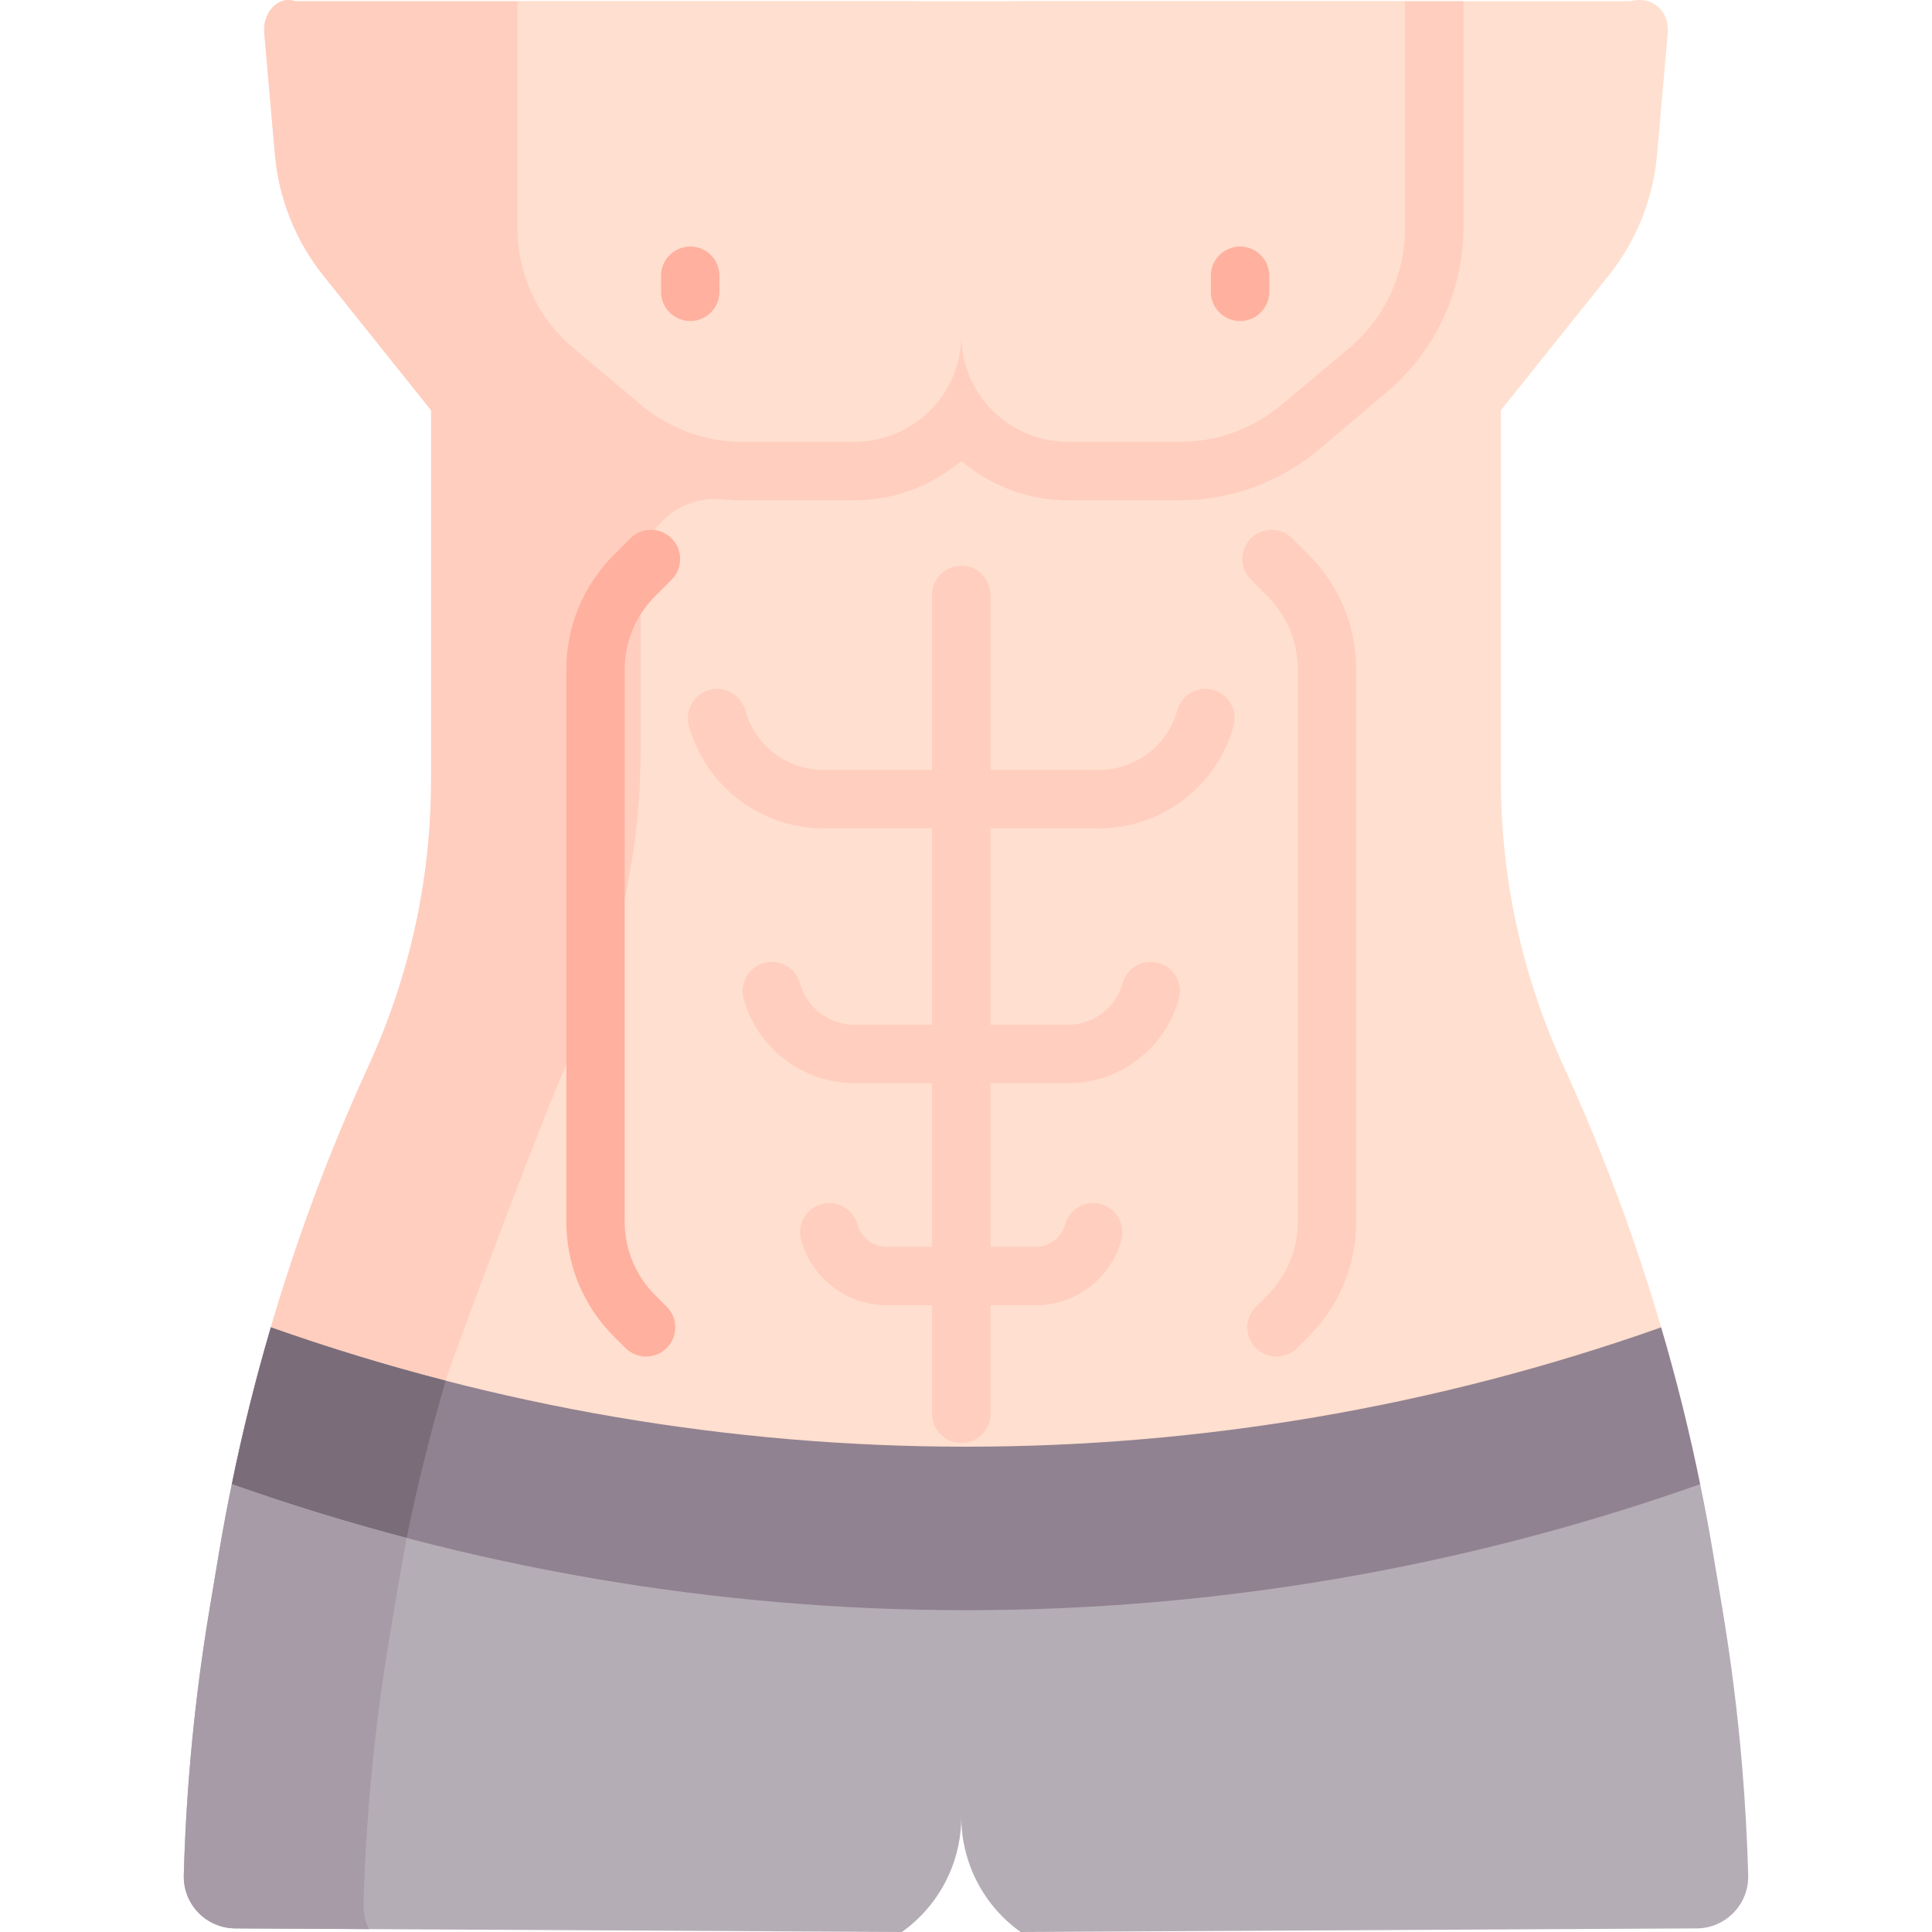
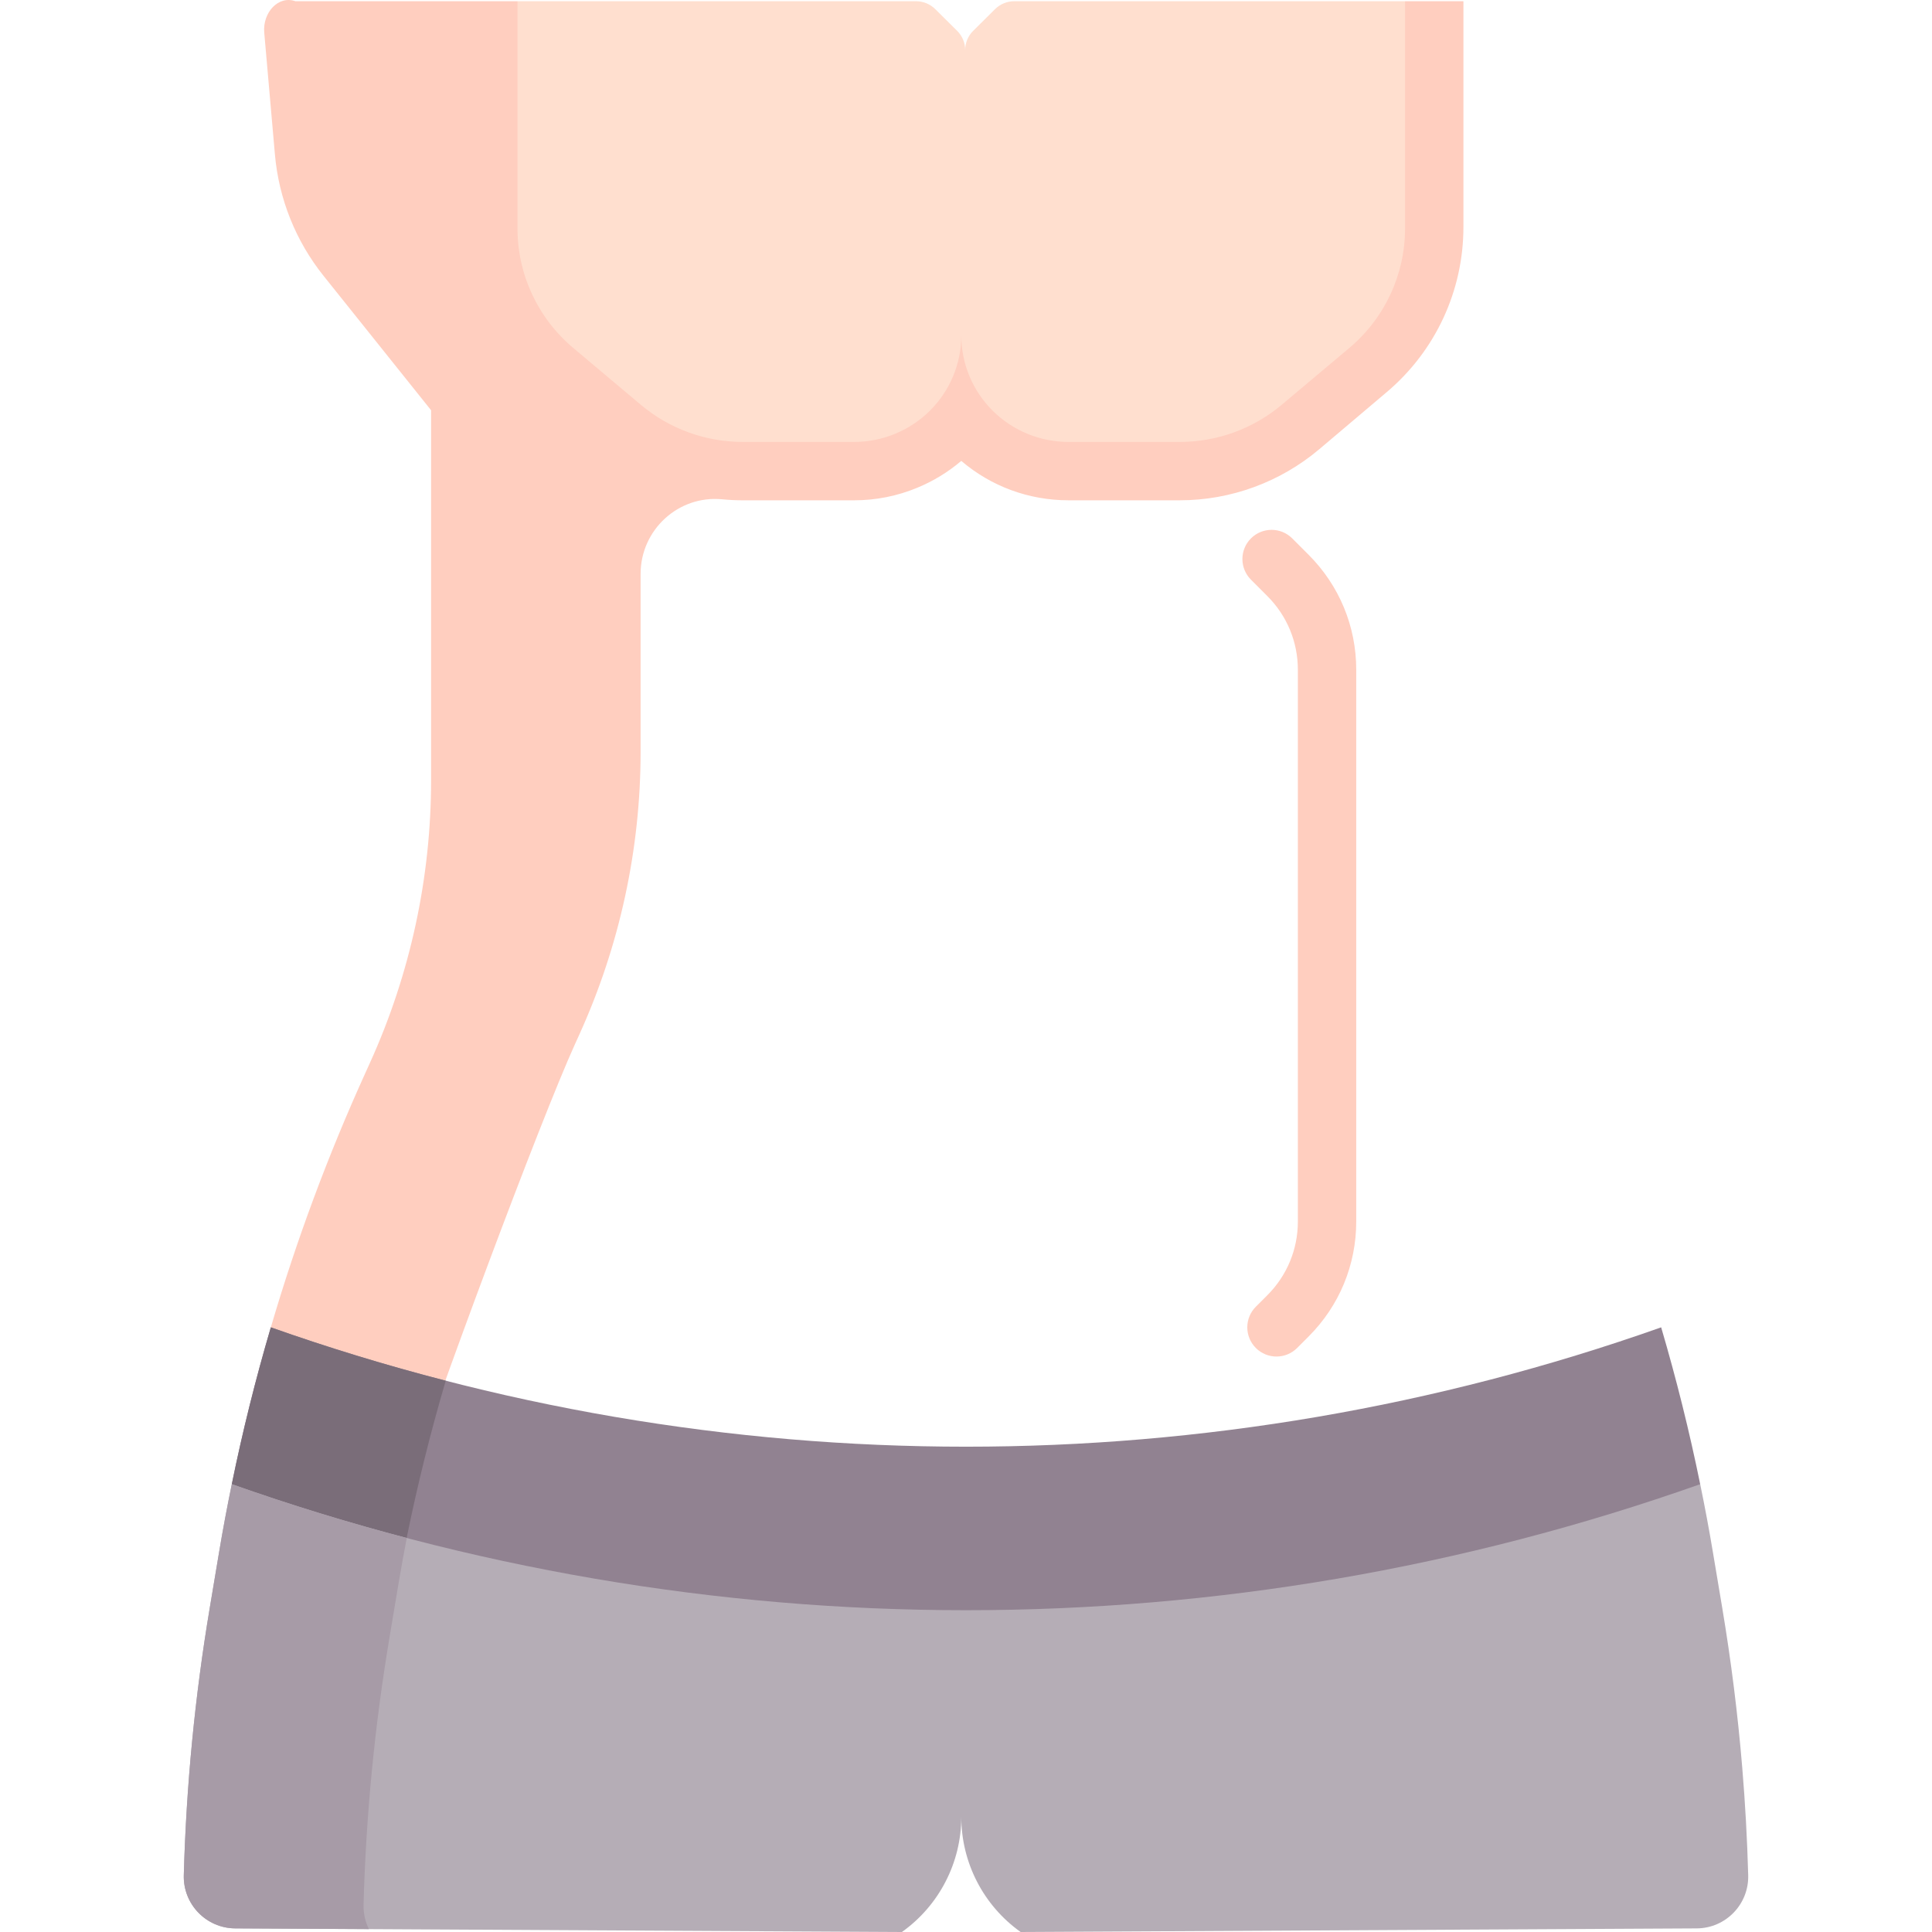
<svg xmlns="http://www.w3.org/2000/svg" width="128" height="128" viewBox="0 0 128 128" fill="none">
-   <path d="M103.5 70.437C100.824 64.545 99.439 58.151 99.439 51.682V27.18L106.56 18.28C108.406 15.975 109.528 13.175 109.786 10.233L110.493 2.168C110.611 0.831 109.557 -0.32 108.001 0.082H19.573C18.444 -0.32 17.389 0.831 17.507 2.168L18.214 10.233C18.472 13.175 19.594 15.975 21.44 18.28L28.561 27.18V51.682C28.561 58.151 27.177 64.545 24.5 70.437L24.217 71.063C21.729 76.54 19.632 82.181 17.944 87.941L26.113 99.775L58.122 108.504L90.453 106.079L110.056 87.941C108.368 82.181 106.271 76.54 103.783 71.063L103.5 70.437Z" fill="#FFDFCF" />
  <path d="M93.088 0.082L86.083 6.329H77.725V6.69H56.377V6.329H40.383L34.285 0.082H19.573C18.444 -0.32 17.389 0.831 17.507 2.168L18.214 10.233C18.472 13.175 19.594 15.975 21.44 18.28L28.561 27.18V51.682C28.561 58.151 27.177 64.545 24.5 70.437L24.217 71.063C21.729 76.54 19.632 82.181 17.944 87.941L26.113 99.775L26.584 99.903C28.908 92.683 35.787 74.255 38.097 69.17L38.381 68.544C41.057 62.652 42.442 56.258 42.442 49.789V38.02C42.442 35.105 44.943 32.8 47.844 33.08C48.297 33.124 48.753 33.147 49.211 33.147H56.58C58.037 33.147 59.453 32.864 60.779 32.311C61.842 31.871 62.817 31.275 63.687 30.536C65.668 32.225 68.16 33.146 70.794 33.146H78.163C81.541 33.146 84.824 31.943 87.409 29.758L91.894 25.962C95.111 23.236 96.956 19.256 96.956 15.041V0.082H93.088Z" fill="#FFCEBF" />
  <path d="M63.946 3.312C63.946 2.838 64.134 2.383 64.472 2.047L65.923 0.606C66.261 0.271 66.72 0.081 67.197 0.081H71.521H93.088V15.142C93.088 18.191 91.737 21.084 89.394 23.055L84.91 26.824C83.023 28.409 80.632 29.279 78.162 29.279H70.794C68.909 29.279 67.102 28.537 65.769 27.213C65.103 26.55 64.582 25.772 64.229 24.924C63.876 24.074 63.688 23.158 63.688 22.221C63.688 24.095 62.938 25.89 61.605 27.213C60.937 27.876 60.153 28.39 59.3 28.741C58.446 29.095 57.523 29.279 56.579 29.279H49.211C46.74 29.279 44.35 28.409 42.463 26.824L37.982 23.055C35.638 21.084 34.285 18.191 34.285 15.142V0.081H56.37H60.692C61.169 0.081 61.628 0.271 61.965 0.606L63.417 2.047C63.755 2.383 63.946 2.838 63.946 3.312Z" fill="#FFDFCF" />
-   <path d="M45.732 21.269C44.664 21.269 43.798 20.404 43.798 19.336V18.268C43.798 17.2 44.664 16.334 45.732 16.334C46.8 16.334 47.665 17.2 47.665 18.268V19.336C47.665 20.404 46.8 21.269 45.732 21.269Z" fill="#FFB09E" />
-   <path d="M82.158 21.269C81.09 21.269 80.224 20.404 80.224 19.336V18.268C80.224 17.2 81.09 16.334 82.158 16.334C83.225 16.334 84.091 17.2 84.091 18.268V19.336C84.091 20.404 83.225 21.269 82.158 21.269Z" fill="#FFB09E" />
-   <path d="M43.411 39.49L44.495 38.405C45.25 37.65 45.25 36.426 44.495 35.67C43.74 34.915 42.515 34.915 41.76 35.671L40.676 36.755C38.64 38.79 37.52 41.497 37.52 44.375V80.928C37.52 83.806 38.641 86.512 40.676 88.548L41.436 89.308C41.814 89.686 42.309 89.875 42.803 89.875C43.298 89.875 43.793 89.686 44.171 89.308C44.926 88.553 44.926 87.329 44.171 86.573L43.41 85.813C42.105 84.508 41.387 82.773 41.387 80.928V44.375C41.387 42.53 42.106 40.795 43.411 39.49Z" fill="#FFB09E" />
  <path d="M86.698 36.755L85.613 35.67C84.858 34.915 83.634 34.915 82.879 35.67C82.124 36.426 82.124 37.65 82.879 38.405L83.963 39.49C85.268 40.794 85.987 42.53 85.987 44.375V80.927C85.987 82.773 85.268 84.508 83.963 85.813L83.203 86.573C82.448 87.328 82.448 88.553 83.203 89.308C83.581 89.685 84.076 89.874 84.57 89.874C85.065 89.874 85.56 89.685 85.938 89.308L86.698 88.547C88.733 86.512 89.854 83.806 89.854 80.927V44.375C89.854 41.497 88.733 38.791 86.698 36.755Z" fill="#FFCEBF" />
-   <path d="M80.378 45.712C79.349 45.428 78.284 46.033 78.001 47.063C77.361 49.387 75.23 51.01 72.82 51.01H65.62V39.416C65.62 38.348 64.755 37.482 63.687 37.482C62.619 37.482 61.753 38.348 61.753 39.416V51.01H54.554C52.143 51.01 50.013 49.387 49.373 47.063C49.089 46.033 48.025 45.428 46.995 45.712C45.965 45.995 45.36 47.06 45.644 48.089C46.744 52.086 50.408 54.878 54.554 54.878H61.753V67.893H56.602C54.926 67.893 53.445 66.764 53.001 65.149C52.717 64.119 51.653 63.514 50.623 63.798C49.593 64.081 48.989 65.146 49.272 66.175C50.177 69.463 53.191 71.76 56.602 71.76H61.753V82.608H58.753C57.85 82.608 57.051 82 56.811 81.129C56.528 80.099 55.463 79.494 54.434 79.778C53.404 80.061 52.799 81.126 53.083 82.156C53.783 84.699 56.115 86.476 58.753 86.476H61.753V93.669C61.753 94.737 62.619 95.603 63.687 95.603C64.755 95.603 65.62 94.737 65.62 93.669V86.476H68.62C71.259 86.476 73.59 84.699 74.291 82.156C74.574 81.126 73.969 80.061 72.94 79.778C71.91 79.494 70.845 80.099 70.562 81.129C70.322 82 69.524 82.608 68.62 82.608H65.62V71.76H70.772C74.182 71.76 77.196 69.463 78.102 66.175C78.385 65.145 77.78 64.081 76.751 63.797C75.721 63.514 74.656 64.119 74.373 65.149C73.928 66.764 72.447 67.892 70.772 67.892H65.62V54.878H72.82C76.965 54.878 80.629 52.086 81.729 48.089C82.013 47.06 81.408 45.995 80.378 45.712Z" fill="#FFCEBF" />
  <path d="M110.056 87.94C80.256 98.483 47.744 98.483 17.944 87.94C16.935 91.364 16.072 94.83 15.357 98.331L21.348 107.828L54.947 114.566L80.735 113.165L109.88 105.207L112.642 98.331C111.928 94.83 111.065 91.364 110.056 87.94Z" fill="#918291" />
  <path d="M26.955 101.829C27.667 98.34 28.527 94.887 29.531 91.475C25.631 90.47 21.765 89.293 17.943 87.94C16.935 91.364 16.071 94.83 15.357 98.331L21.348 107.828L24.741 113.165L26.955 101.829Z" fill="#7A6D79" />
  <path d="M63.688 120.373C63.688 121.887 63.322 123.356 62.646 124.663C61.971 125.973 60.989 127.121 59.754 128L15.584 127.761C13.66 127.75 12.124 126.158 12.177 124.235C12.339 118.298 12.914 112.38 13.898 106.52L14.514 102.841C14.767 101.332 15.048 99.829 15.357 98.331C46.828 109.464 81.171 109.464 112.642 98.331C112.952 99.829 113.233 101.332 113.485 102.841L114.102 106.52C114.689 110.027 115.133 113.554 115.427 117.094C115.626 119.469 115.757 121.85 115.823 124.235C115.875 126.158 114.34 127.75 112.416 127.761L67.62 128C65.153 126.244 63.688 123.403 63.688 120.373Z" fill="#B5ADB6" />
  <path d="M24.086 126.193C24.248 120.256 24.823 114.337 25.807 108.478L26.423 104.799C26.586 103.829 26.764 102.862 26.95 101.896C23.051 100.872 19.182 99.684 15.357 98.331C15.048 99.829 14.767 101.332 14.514 102.841L13.898 106.52C12.914 112.379 12.339 118.298 12.177 124.234C12.124 126.158 13.66 127.75 15.584 127.76L24.442 127.808C24.202 127.323 24.071 126.773 24.086 126.193Z" fill="#A79BA7" />
</svg>